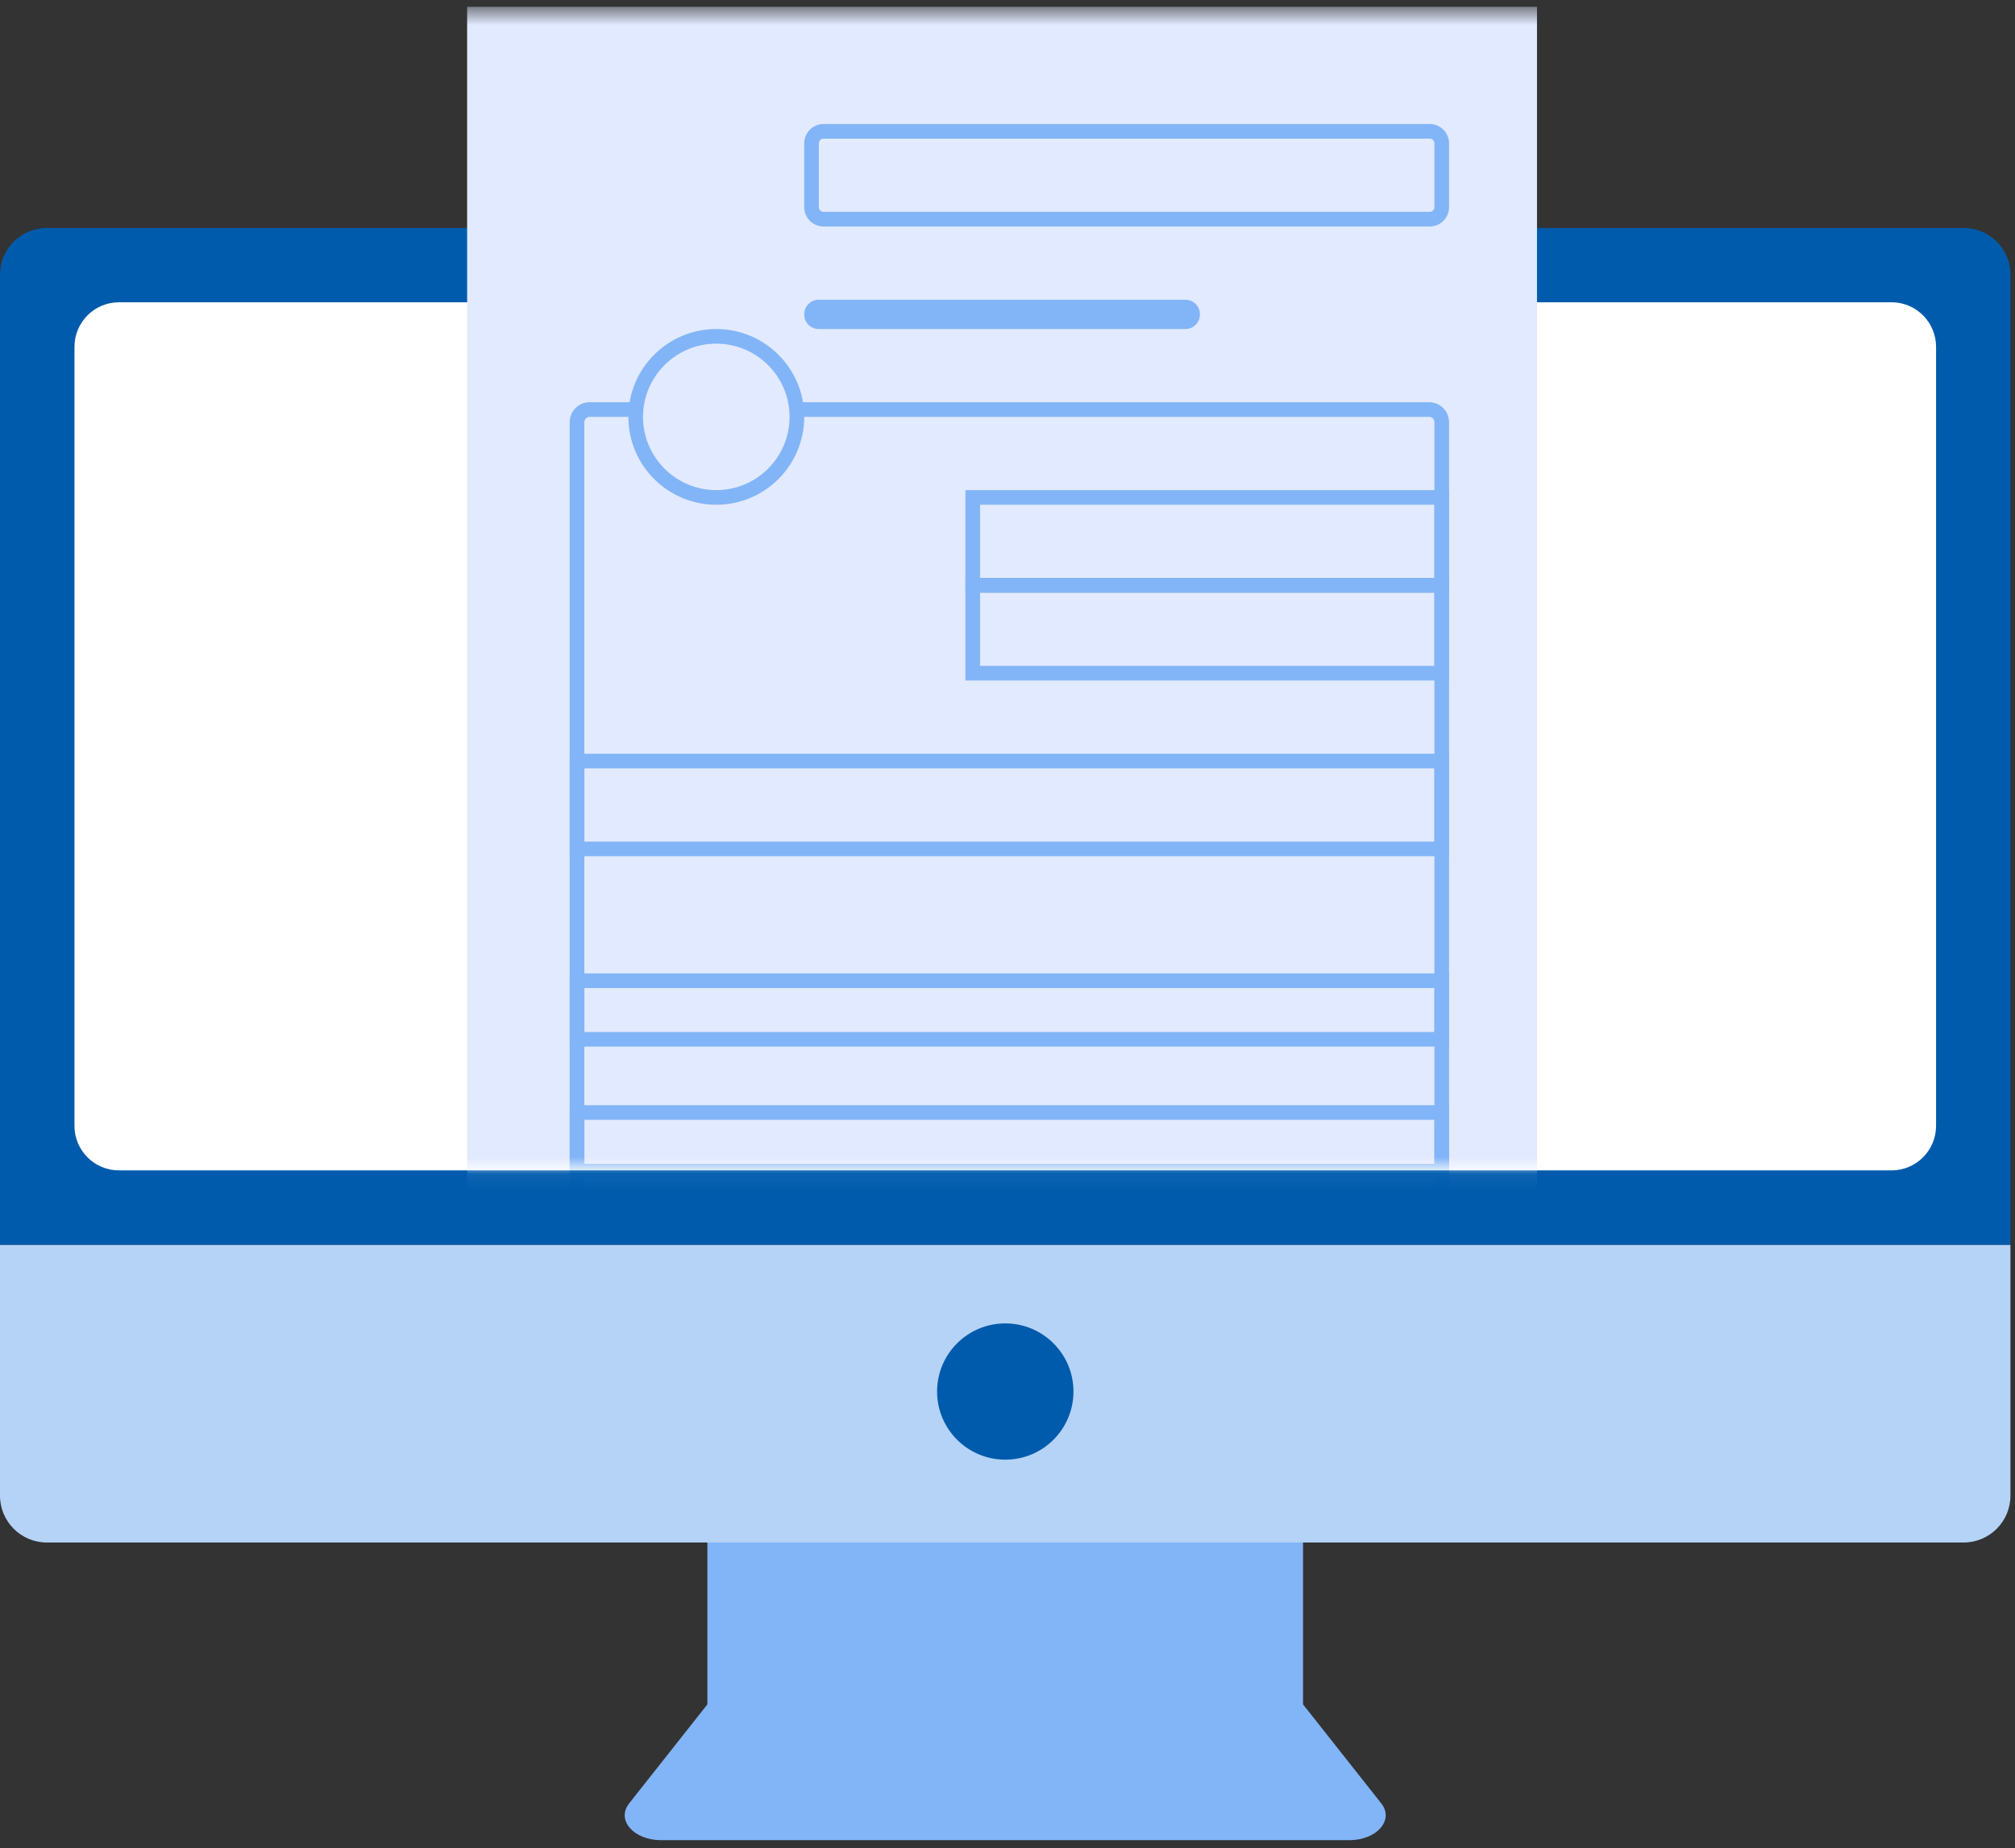
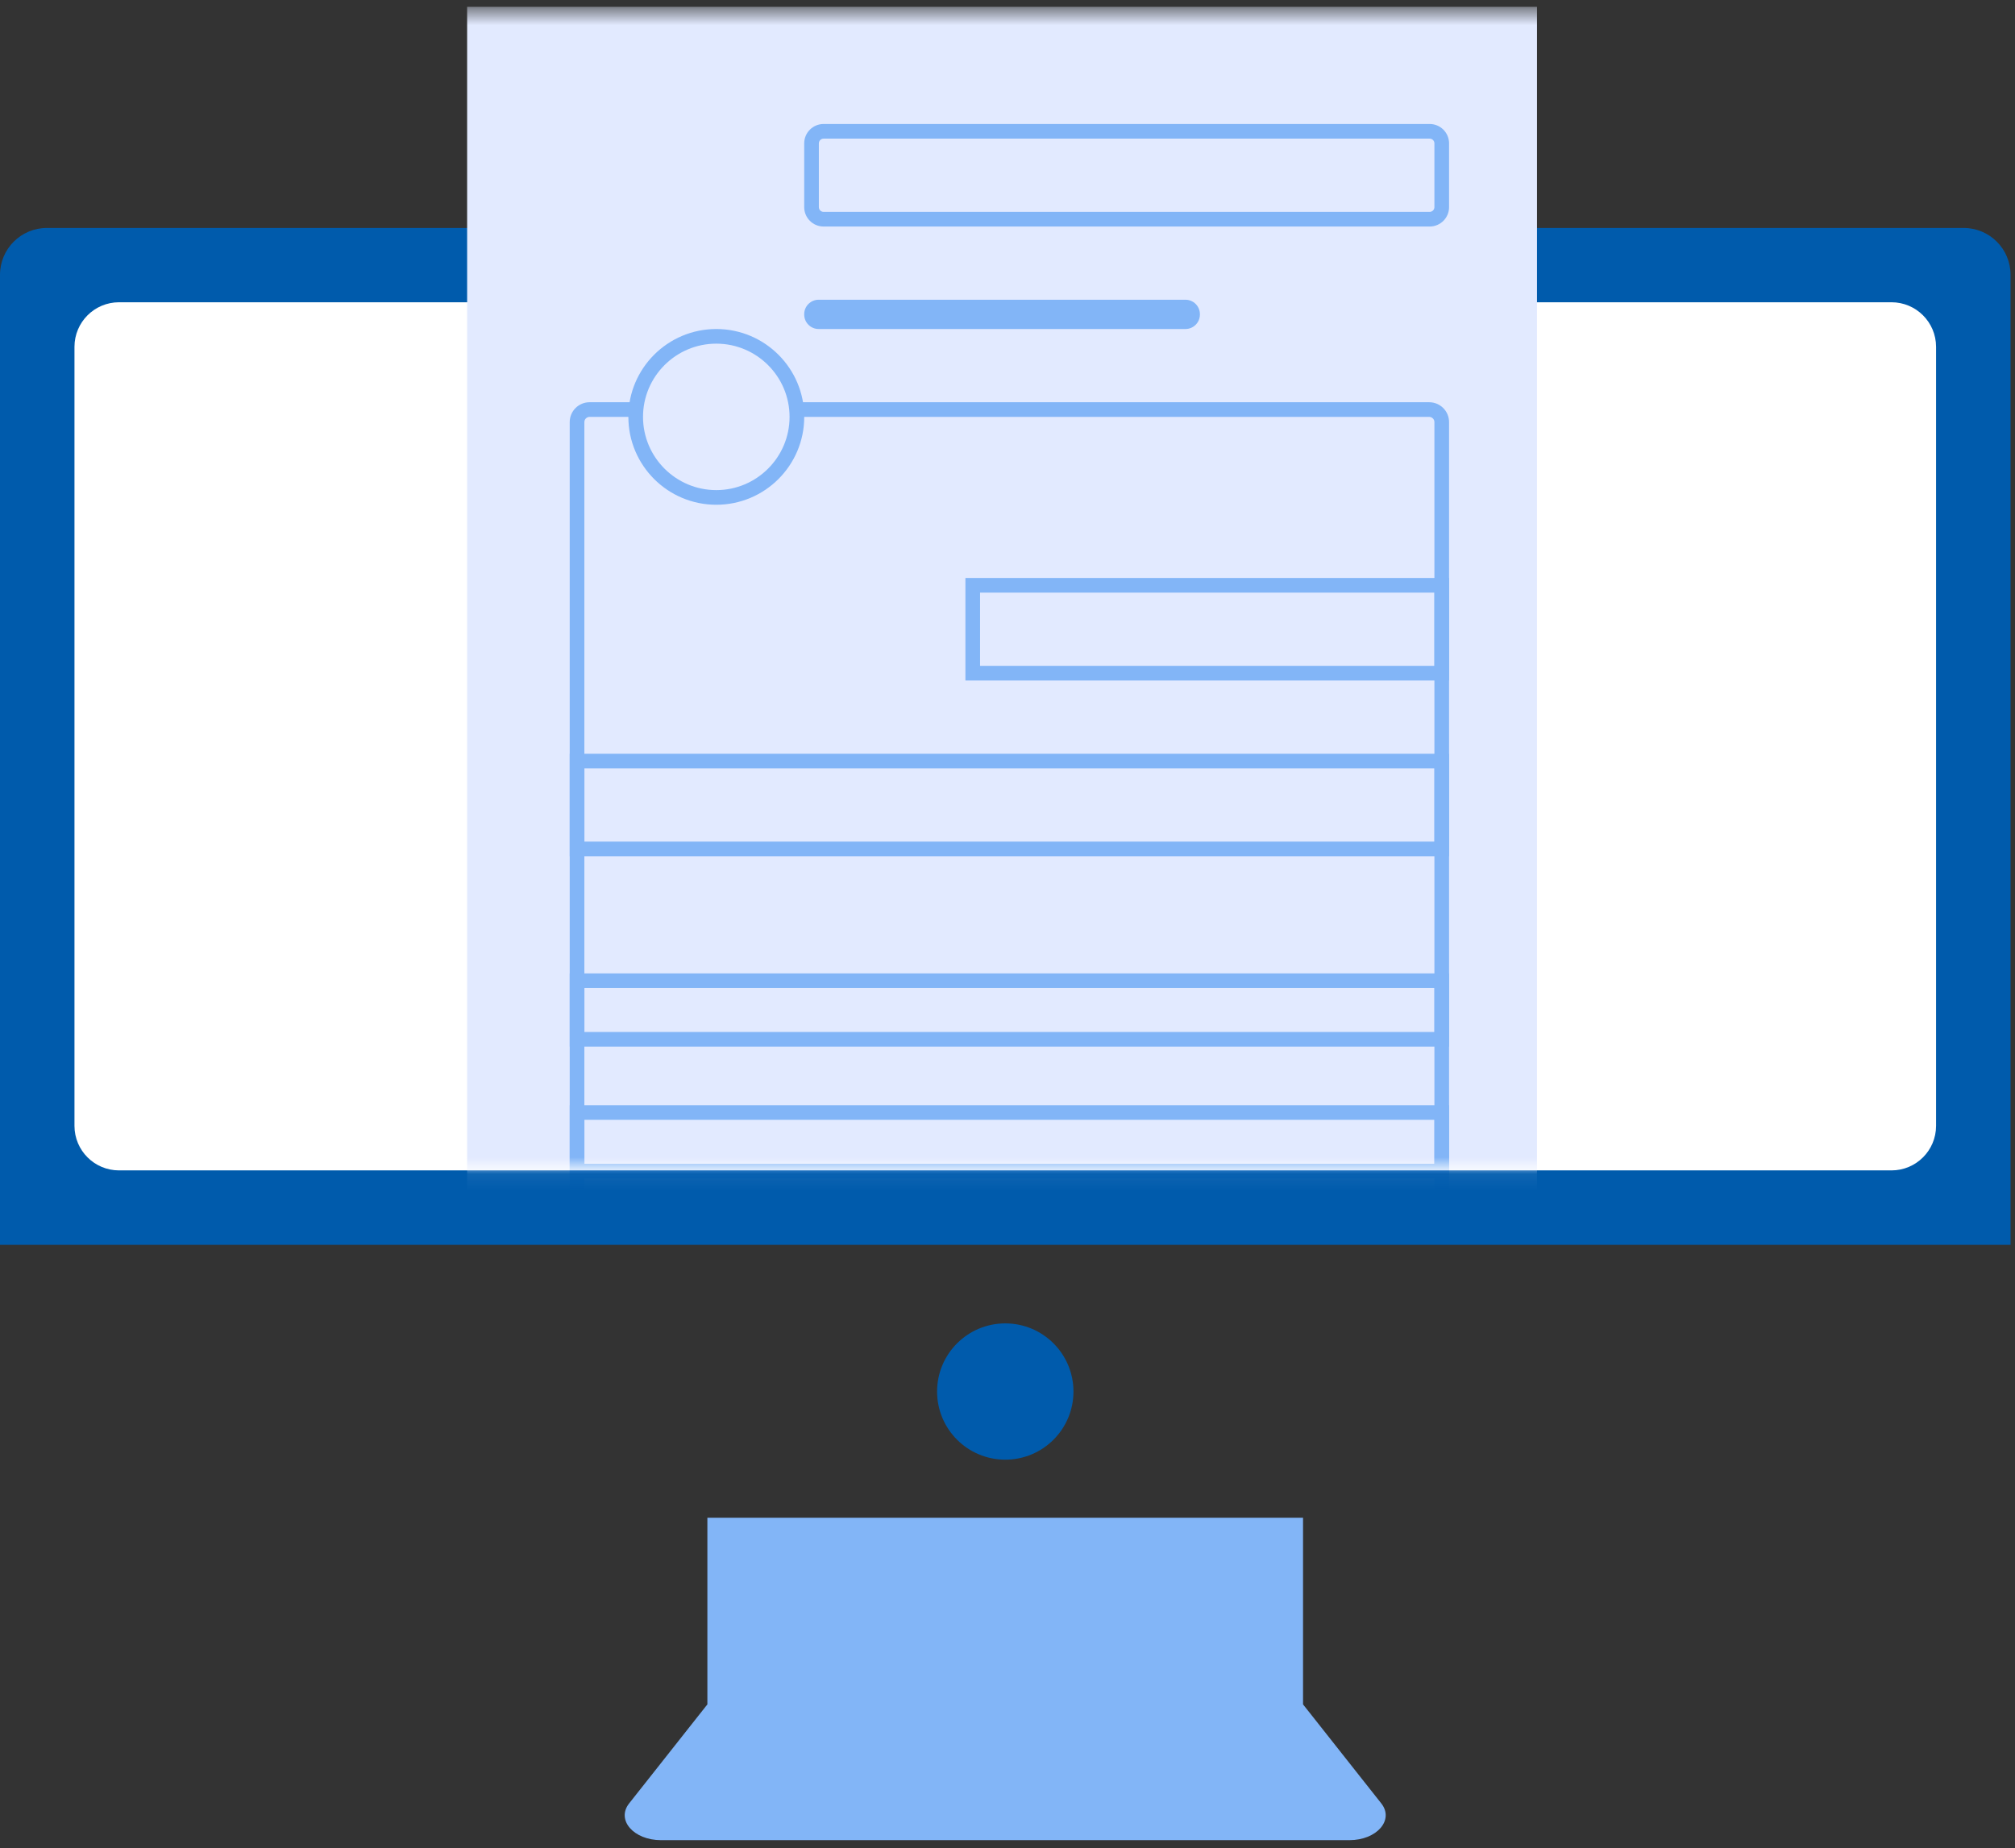
<svg xmlns="http://www.w3.org/2000/svg" width="121" height="111" viewBox="0 0 121 111" fill="none">
  <rect x="0" y="0" width="121" height="111" fill="#333333" stroke="none" />
  <path d="M82.947 108.305L78.247 102.356V91.147H42.478V102.356L37.778 108.305C36.994 109.301 38.048 110.511 39.7 110.511H81.025C82.677 110.511 83.731 109.301 82.947 108.305Z" fill="#82B5F7" />
  <path d="M120.733 16.502C120.733 14.95 119.472 13.69 117.92 13.69H2.813C1.26 13.69 0 14.95 0 16.502V74.758H120.733V16.502Z" fill="#005BAC" />
-   <path d="M2.813 92.635H117.913C119.465 92.635 120.726 91.375 120.726 89.823V74.765H0V89.823C0 91.375 1.26 92.635 2.813 92.635Z" fill="#B5D3F7" />
  <path d="M113.583 18.152H7.149C5.67 18.152 4.472 19.351 4.472 20.828V67.613C4.472 69.091 5.67 70.288 7.149 70.288H113.583C115.061 70.288 116.26 69.091 116.26 67.613V20.828C116.26 19.351 115.061 18.152 113.583 18.152Z" fill="white" />
  <path d="M60.367 87.66C62.628 87.66 64.461 85.828 64.461 83.568C64.461 81.308 62.628 79.476 60.367 79.476C58.105 79.476 56.272 81.308 56.272 83.568C56.272 85.828 58.105 87.66 60.367 87.66Z" fill="#005BAC" />
  <mask id="mask0_1774_5925" style="mask-type:luminance" maskUnits="userSpaceOnUse" x="4" y="0" width="113" height="71">
    <path d="M113.897 0.511H7.175C5.692 0.511 4.49 2.109 4.49 4.08V66.481C4.49 68.452 5.692 70.049 7.175 70.049H113.897C115.38 70.049 116.582 68.452 116.582 66.481V4.08C116.582 2.109 115.38 0.511 113.897 0.511Z" fill="white" />
  </mask>
  <g mask="url(#mask0_1774_5925)">
    <path d="M92.296 0.41H28.051V90.119H92.296V0.41Z" fill="#E2EAFF" />
    <path d="M85.851 8.326C86.008 8.326 86.136 8.453 86.136 8.61V12.44C86.136 12.596 86.009 12.724 85.851 12.724H49.457C49.3 12.724 49.172 12.597 49.172 12.44V8.61C49.172 8.454 49.3 8.326 49.457 8.326H85.851ZM85.851 7.446H49.457C48.814 7.446 48.292 7.967 48.292 8.61V12.44C48.292 13.082 48.814 13.604 49.457 13.604H85.851C86.495 13.604 87.016 13.082 87.016 12.44V8.61C87.016 7.967 86.495 7.446 85.851 7.446Z" fill="#82B5F7" />
    <path d="M71.185 18H49.161C48.681 18 48.292 18.389 48.292 18.868V18.891C48.292 19.37 48.681 19.759 49.161 19.759H71.185C71.665 19.759 72.054 19.37 72.054 18.891V18.868C72.054 18.389 71.665 18 71.185 18Z" fill="#82B5F7" />
-     <path d="M86.136 30.313V34.71H58.853V30.313H86.136ZM87.016 29.433H57.973V35.59H87.016V29.433Z" fill="#82B5F7" />
    <path d="M86.136 35.59V39.987H58.853V35.59H86.136ZM87.016 34.71H57.973V40.867H87.016V34.71Z" fill="#82B5F7" />
    <path d="M86.137 46.144V50.542H35.093V46.144H86.137ZM87.017 45.265H34.212V51.421H87.017V45.265Z" fill="#82B5F7" />
    <path d="M86.137 59.337V61.975H35.093V59.337H86.137ZM87.017 58.457H34.212V62.855H87.017V58.457Z" fill="#82B5F7" />
    <path d="M86.137 67.252V69.89H35.093V67.252H86.137ZM87.017 66.372H34.212V70.77H87.017V66.372Z" fill="#82B5F7" />
    <path d="M85.822 25.036C85.995 25.036 86.136 25.177 86.136 25.349V73.975C86.136 74.148 85.995 74.288 85.822 74.288H35.405C35.232 74.288 35.091 74.148 35.091 73.975V25.349C35.091 25.177 35.232 25.036 35.405 25.036H85.822ZM85.822 24.156H35.405C34.745 24.156 34.211 24.69 34.211 25.349V73.975C34.211 74.634 34.745 75.168 35.405 75.168H85.822C86.482 75.168 87.016 74.634 87.016 73.975V25.349C87.016 24.69 86.482 24.156 85.822 24.156Z" fill="#82B5F7" />
    <path d="M43.013 29.874C40.343 29.874 38.172 27.703 38.172 25.036C38.172 22.368 40.343 20.198 43.013 20.198C45.683 20.198 47.853 22.369 47.853 25.036C47.853 27.703 45.682 29.874 43.013 29.874Z" fill="#E2EAFF" />
    <path d="M43.013 20.638C45.44 20.638 47.413 22.611 47.413 25.036C47.413 27.461 45.44 29.433 43.013 29.433C40.587 29.433 38.613 27.461 38.613 25.036C38.613 22.611 40.587 20.638 43.013 20.638ZM43.013 19.759C40.097 19.759 37.733 22.122 37.733 25.036C37.733 27.95 40.097 30.313 43.013 30.313C45.929 30.313 48.294 27.95 48.294 25.036C48.294 22.122 45.929 19.759 43.013 19.759Z" fill="#82B5F7" />
  </g>
</svg>